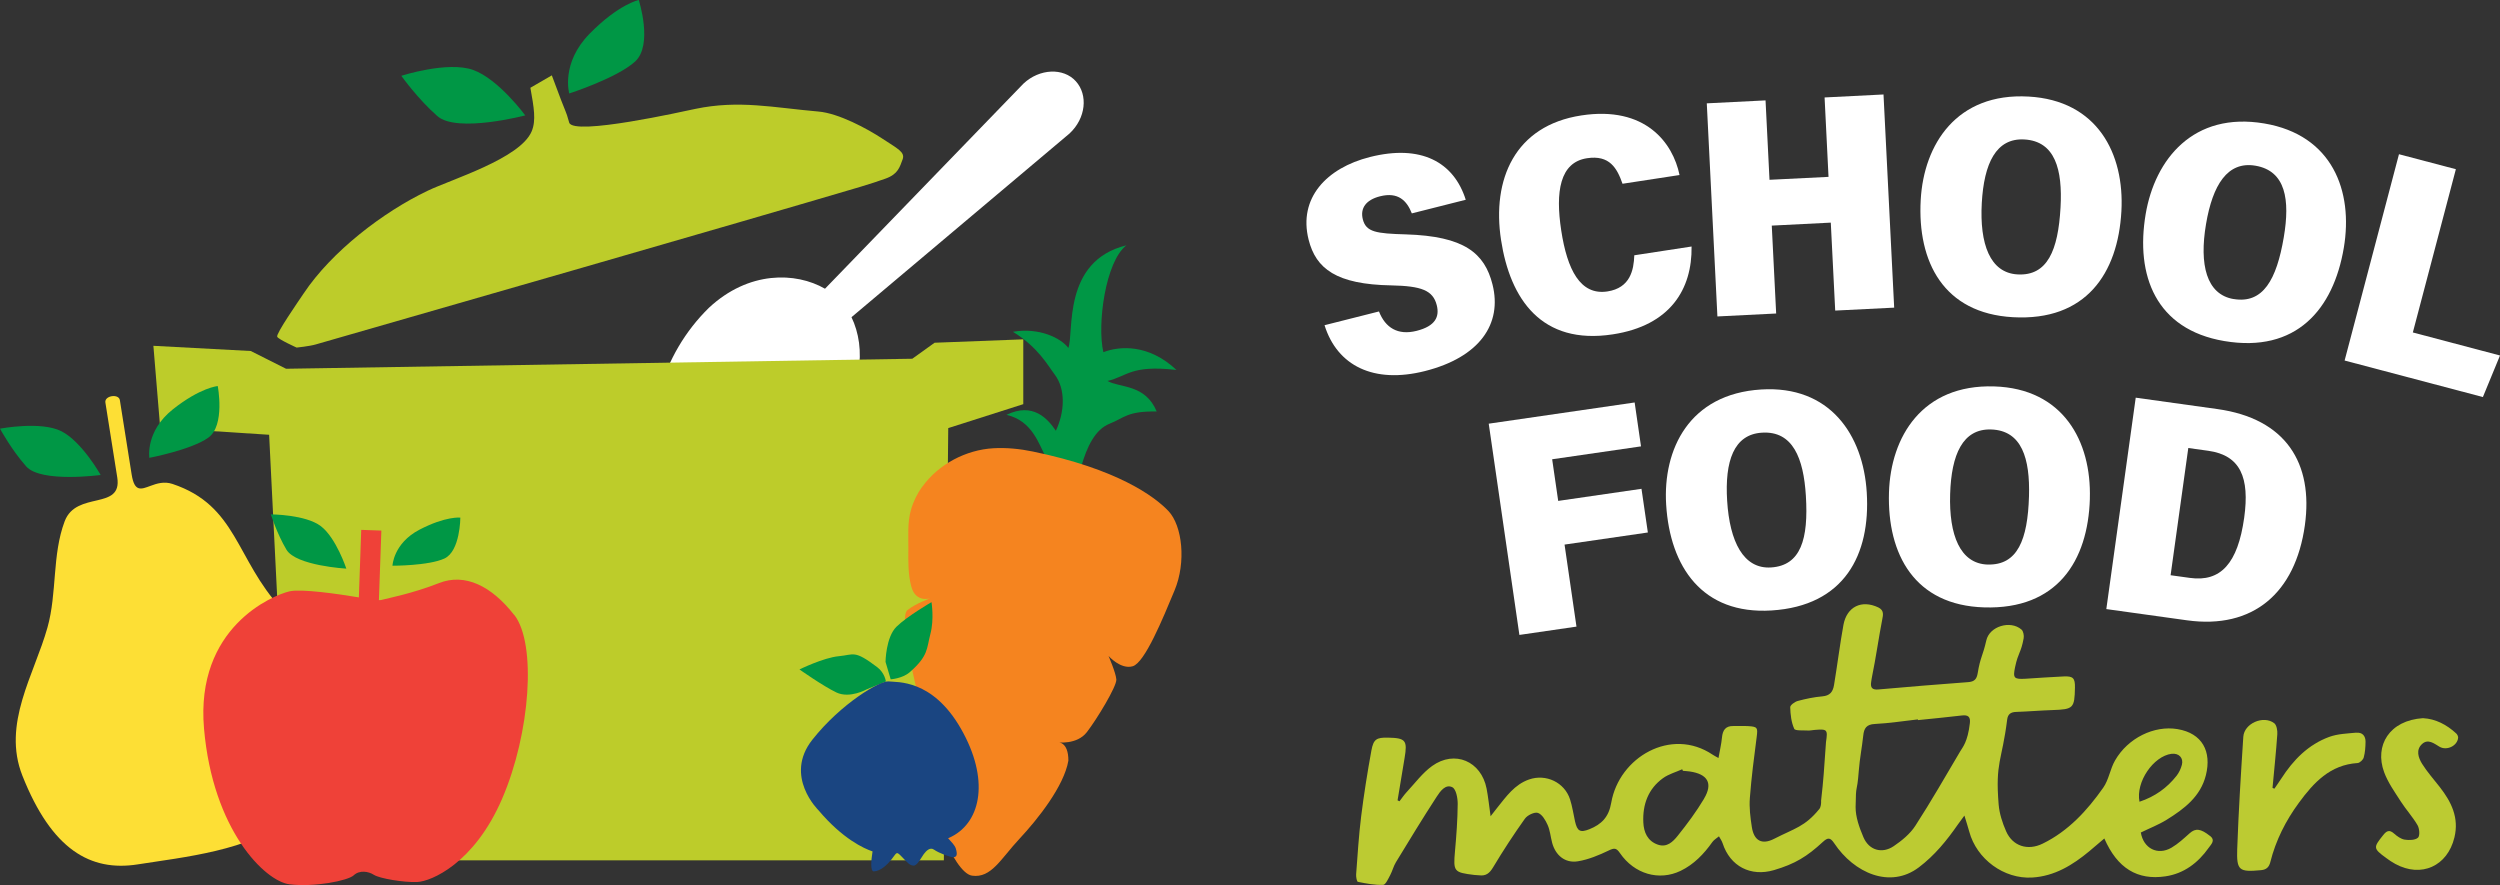
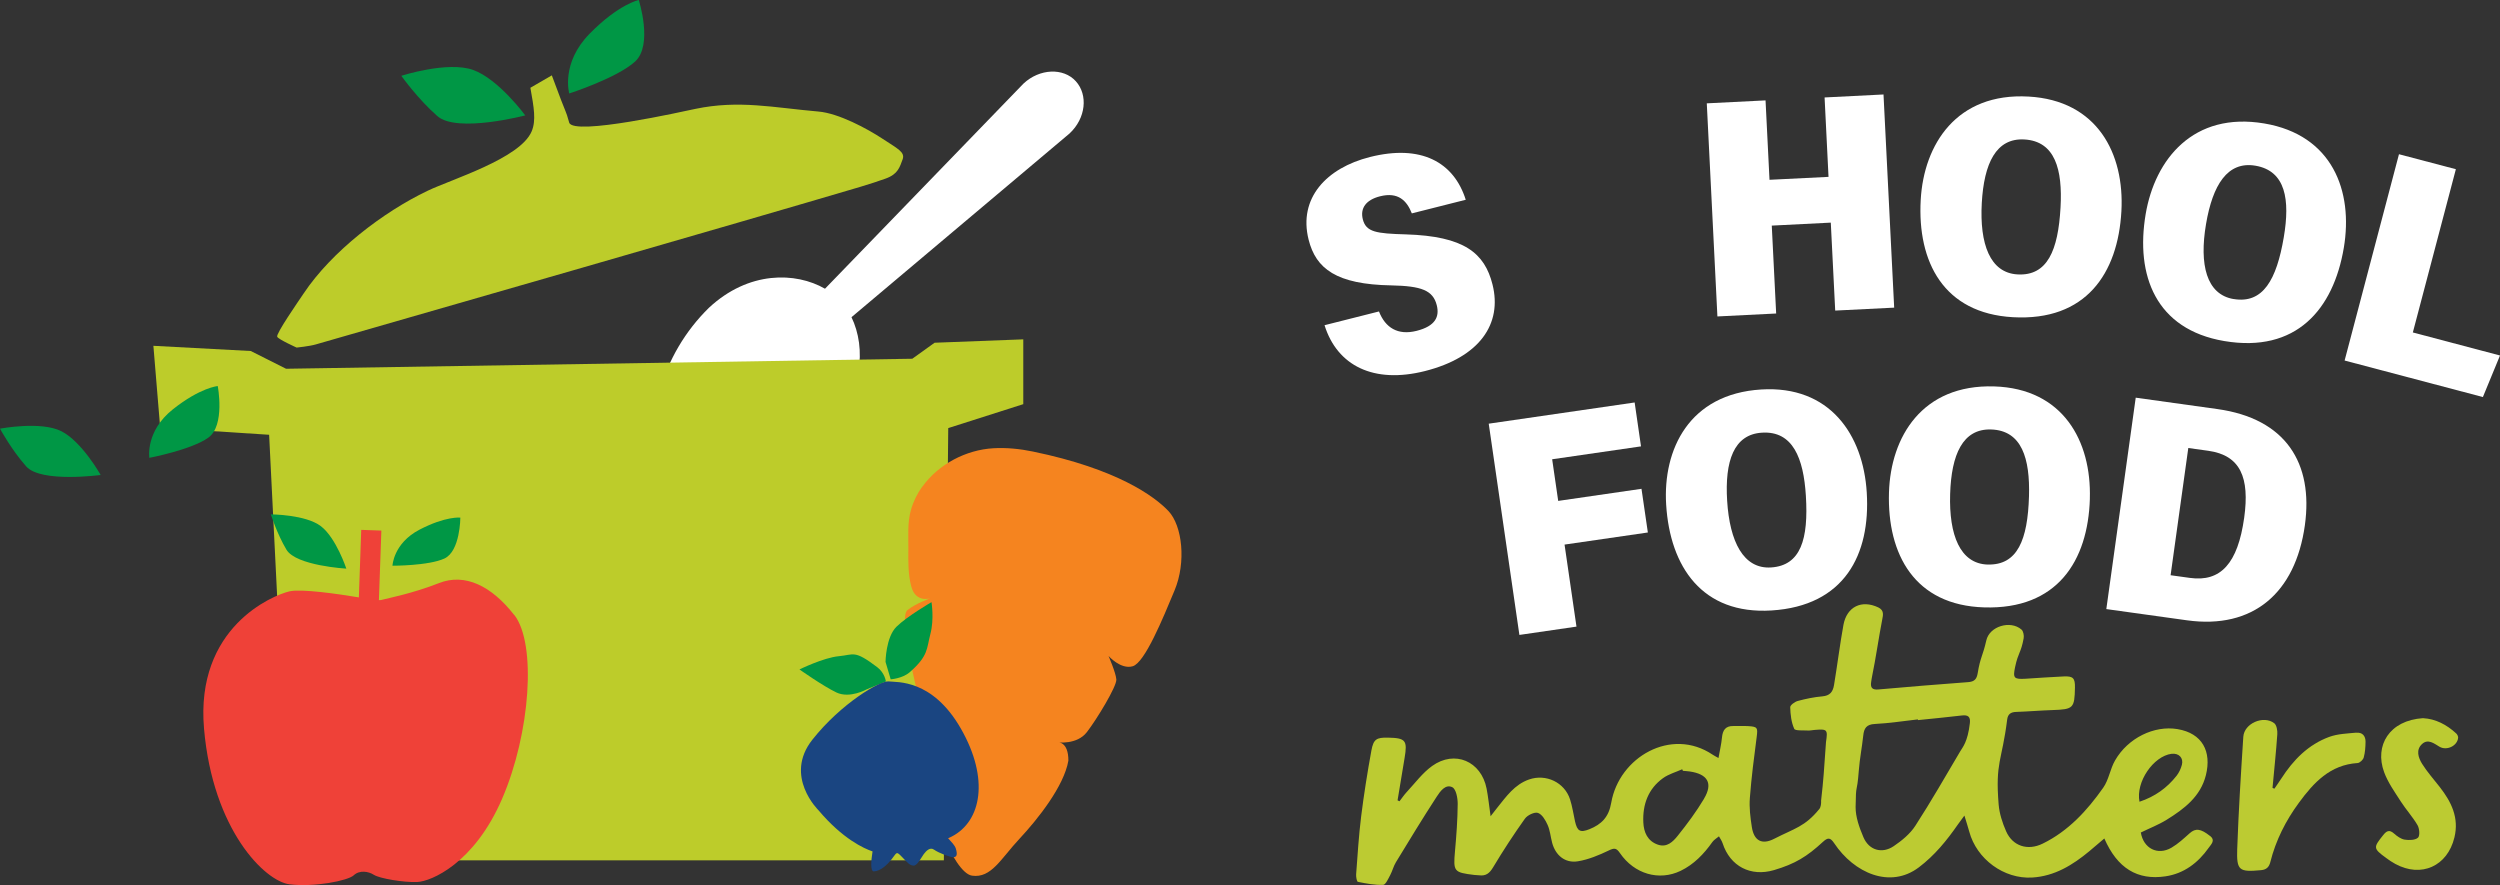
<svg xmlns="http://www.w3.org/2000/svg" width="161" height="57" viewBox="0 0 161 57" fill="none">
  <rect x="0" y="0" width="161" height="57" fill="#333333" stroke="none" />
  <g id="Layer_1" clip-path="url(#clip0_303_2358)">
    <path id="Vector" d="M42.461 25.269C41.869 27.371 41.983 29.127 42.77 29.972C43.257 30.497 44.119 30.786 45.212 30.823C45.962 30.84 46.709 30.769 47.439 30.611C49.537 30.193 51.486 29.222 53.087 27.801C55.637 25.421 55.783 22.39 54.836 20.427L68.881 8.594C69.932 7.614 70.081 6.113 69.282 5.231C68.484 4.348 66.949 4.414 65.916 5.38L53.13 18.594C51.24 17.506 48.209 17.44 45.656 19.82C44.127 21.318 43.022 23.2 42.458 25.266" fill="white" />
    <path id="Vector_2" d="M58.751 23.103L18.423 23.748L16.15 22.605L9.878 22.27L10.316 27.546L17.332 27.999L18.692 55.404H60.784L61.067 27.569L65.899 26.028V21.854L60.188 22.072L58.751 23.103Z" fill="#BDCC2A" />
    <g id="Group">
-       <path id="Vector_3" d="M18.125 39.205C15.168 35.997 15.271 32.553 11.103 31.164C10.565 30.986 10.093 31.141 9.698 31.287C9.085 31.514 8.662 31.708 8.479 30.56C8.227 28.964 7.975 27.369 7.72 25.773C7.651 25.332 6.715 25.478 6.787 25.922C7.042 27.529 7.296 29.136 7.551 30.743C7.892 32.9 4.918 31.579 4.165 33.57C3.349 35.73 3.681 38.191 3.057 40.411C2.204 43.456 0.12 46.613 1.443 49.956C3.329 54.714 5.819 56.149 8.879 55.665C11.745 55.212 16.173 54.774 18.594 52.729C22.456 49.469 21.271 42.623 18.119 39.202" fill="#FDDF35" />
      <path id="Vector_4" d="M9.618 29.483C9.618 29.483 9.349 27.781 11.126 26.366C12.907 24.951 14.023 24.862 14.023 24.862C14.023 24.862 14.512 27.4 13.416 28.185C12.32 28.97 9.615 29.485 9.615 29.485" fill="#009745" />
      <path id="Vector_5" d="M6.483 30.588C6.483 30.588 2.645 31.11 1.692 30.041C0.739 28.973 0 27.606 0 27.606C0 27.606 2.622 27.105 3.944 27.767C5.267 28.428 6.483 30.588 6.483 30.588Z" fill="#009745" />
-       <path id="Vector_6" d="M67.362 33.066C67.674 31.826 68.031 30.726 67.393 29.528C66.898 28.597 66.488 27.102 64.817 26.715C66.537 25.882 67.482 26.979 67.997 27.741C68.564 26.546 68.644 25.065 67.917 24.111C67.487 23.547 66.849 22.35 65.232 21.367C66.903 21.078 68.312 21.757 68.801 22.407C69.179 21.419 68.389 16.815 72.54 15.798C71.183 16.847 70.645 20.915 71.057 22.682C72.09 22.278 73.979 22.141 75.763 23.825C72.823 23.484 72.6 24.238 71.317 24.535C72.173 24.997 73.75 24.733 74.492 26.5C72.603 26.466 72.414 26.907 71.455 27.288C69.588 28.033 69.365 31.746 68.753 33.691C68.269 33.59 67.779 33.453 67.293 33.333" fill="#009745" />
      <path id="Vector_7" d="M59.398 31.345C60.434 29.895 62.215 28.967 63.975 28.867C64.82 28.818 65.69 28.907 66.517 29.079C71.947 30.199 74.349 31.963 75.248 32.911C76.146 33.86 76.398 36.214 75.642 38.022C74.89 39.83 73.725 42.677 72.949 42.906C72.176 43.135 71.389 42.244 71.389 42.244C71.389 42.244 71.861 43.322 71.893 43.757C71.924 44.195 70.639 46.315 69.995 47.149C69.351 47.982 68.109 47.805 68.109 47.805C68.109 47.805 68.807 47.727 68.804 48.985C68.524 50.629 66.826 52.766 65.641 54.032C64.456 55.298 63.841 56.57 62.601 56.393C61.362 56.215 59.719 51.497 59.495 50.151C59.269 48.804 58.912 47.424 59.355 46.822C59.799 46.221 60.208 45.184 60.208 45.184C60.208 45.184 59.458 46.421 59.135 44.906C58.811 43.39 57.901 39.721 58.442 39.288C58.983 38.855 59.925 38.526 59.925 38.526C59.925 38.526 58.98 38.855 58.688 37.776C58.474 36.982 58.491 36.151 58.499 35.338C58.505 34.513 58.434 33.656 58.66 32.854C58.814 32.304 59.066 31.794 59.395 31.336" fill="#F5841F" />
      <path id="Vector_8" d="M55.82 44.39C55.82 44.39 54.73 45.009 53.859 44.593C52.989 44.175 51.486 43.112 51.486 43.112C51.486 43.112 53.035 42.35 54.023 42.259C55.013 42.167 54.999 41.838 56.487 42.961C56.988 43.339 57.051 43.886 57.051 43.886L55.817 44.393L55.82 44.39Z" fill="#009745" />
      <path id="Vector_9" d="M61.889 46.937C60.045 43.708 57.752 43.949 57.226 43.883C56.699 43.817 54.177 45.284 52.317 47.636C50.456 49.987 52.712 52.182 52.712 52.182C54.272 54.032 55.643 54.645 56.192 54.831C56.101 55.407 56.032 56.138 56.284 56.118C56.702 56.086 57.094 55.742 57.42 55.336C57.77 54.9 57.701 54.783 58.104 55.204C58.508 55.625 58.58 55.717 58.823 55.745C59.069 55.777 59.347 55.19 59.493 55.001C59.639 54.812 59.888 54.528 60.154 54.72C60.434 54.923 61.207 55.221 61.416 55.204C61.625 55.187 61.668 55.018 61.554 54.645C61.488 54.428 61.245 54.193 61.058 53.984C61.139 53.946 61.222 53.909 61.302 53.869C63.194 52.886 63.732 50.165 61.889 46.937Z" fill="#1A4581" />
      <path id="Vector_10" d="M57.028 42.625C57.028 42.625 57.045 41.035 57.735 40.359C58.425 39.683 59.988 38.778 59.988 38.778C59.988 38.778 60.171 39.858 59.919 40.821C59.667 41.783 59.799 42.227 58.591 43.287C58.119 43.7 57.36 43.748 57.36 43.748L57.028 42.625Z" fill="#009745" />
      <path id="Vector_11" d="M25.275 36.435C25.275 36.435 25.327 34.991 27.018 34.109C28.71 33.23 29.646 33.333 29.646 33.333C29.646 33.333 29.643 35.501 28.616 35.971C27.588 36.441 25.278 36.432 25.278 36.432" fill="#009745" />
      <path id="Vector_12" d="M22.307 36.621C22.307 36.621 19.064 36.435 18.448 35.401C17.833 34.367 17.444 33.126 17.444 33.126C17.444 33.126 19.682 33.132 20.667 33.888C21.651 34.645 22.304 36.621 22.304 36.621" fill="#009745" />
      <path id="Vector_13" d="M33.11 39.6C31.659 37.744 29.953 36.888 28.269 37.552C26.586 38.217 24.895 38.546 24.674 38.609C24.465 38.672 24.402 38.644 24.402 38.644L24.56 34.169L23.263 34.123L23.111 38.472C21.78 38.251 19.416 37.907 18.646 38.082C17.555 38.334 12.572 40.4 13.139 46.925C13.705 53.451 17.057 56.748 18.64 56.949C20.223 57.149 22.404 56.719 22.779 56.37C23.151 56.02 23.727 56.112 24.082 56.341C24.434 56.57 26.014 56.843 26.884 56.8C27.751 56.759 30.536 55.625 32.343 51.425C34.152 47.223 34.569 41.454 33.118 39.598" fill="#EF4138" />
      <path id="Vector_14" d="M34.237 8.462C33.505 10.207 29.082 11.544 27.531 12.289C24.68 13.653 21.371 16.177 19.553 18.901C19.207 19.419 17.75 21.51 17.853 21.691C17.959 21.871 19.104 22.384 19.104 22.384C19.104 22.384 19.92 22.301 20.337 22.181C26.915 20.29 47.719 14.312 55.368 12.043C56.015 11.851 56.576 11.665 57.034 11.501C57.847 11.212 57.947 10.739 58.127 10.267C58.308 9.794 57.798 9.571 56.825 8.929C55.852 8.287 54.011 7.296 52.714 7.184C49.809 6.932 47.596 6.425 44.777 7.013C44.05 7.164 36.922 8.771 36.656 7.895C36.367 6.884 36.645 7.861 35.537 4.853L34.157 5.652C34.381 6.915 34.538 7.752 34.237 8.465" fill="#BDCC2A" />
      <path id="Vector_15" d="M36.659 6.019C36.659 6.019 36.101 4.073 37.973 2.169C39.845 0.264 41.136 0 41.136 0C41.136 0 42.069 2.888 40.904 3.959C39.739 5.027 36.659 6.019 36.659 6.019Z" fill="#009745" />
      <path id="Vector_16" d="M33.828 7.431C33.828 7.431 29.429 8.588 28.166 7.477C26.901 6.368 25.845 4.881 25.845 4.881C25.845 4.881 28.828 3.919 30.465 4.503C32.102 5.085 33.825 7.431 33.825 7.431" fill="#009745" />
      <path id="Vector_17" d="M139.85 48.547C140.31 48.486 140.631 48.807 140.514 49.251C140.448 49.503 140.33 49.758 140.17 49.962C139.555 50.741 138.779 51.302 137.783 51.632C137.531 50.354 138.682 48.696 139.85 48.544M126.86 46.567C126.722 47.79 126.382 48.137 126.242 48.38C125.291 49.99 124.361 51.615 123.345 53.184C123.007 53.706 122.477 54.138 121.954 54.493C121.198 55.003 120.359 54.754 120.004 53.915C119.744 53.302 119.495 52.617 119.501 51.97C119.521 50.297 119.581 51.274 119.709 49.601C119.767 48.856 119.913 48.117 119.993 47.372C120.042 46.902 120.196 46.65 120.74 46.624C121.667 46.579 122.589 46.432 123.511 46.329C123.511 46.344 123.514 46.361 123.517 46.375C124.458 46.278 125.403 46.189 126.342 46.077C126.745 46.029 126.906 46.157 126.86 46.57M109.745 51.431C109.247 52.268 108.658 53.058 108.048 53.82C107.747 54.196 107.355 54.599 106.768 54.396C106.102 54.167 105.858 53.597 105.83 52.964C105.778 51.815 106.139 50.804 107.101 50.111C107.461 49.853 107.919 49.727 108.334 49.541C108.349 49.575 108.366 49.606 108.38 49.641C108.523 49.655 108.666 49.661 108.807 49.681C109.977 49.847 110.329 50.443 109.743 51.428M142.326 53.837C141.724 53.359 141.395 53.322 141.012 53.663C140.64 53.995 140.27 54.342 139.844 54.591C138.951 55.112 138.038 54.637 137.869 53.614C138.43 53.339 139.019 53.113 139.543 52.786C140.665 52.09 141.716 51.297 142.059 49.922C142.44 48.395 141.83 47.22 140.227 46.954C138.73 46.705 137.041 47.524 136.209 48.973C135.891 49.523 135.808 50.219 135.447 50.729C134.411 52.202 133.197 53.525 131.548 54.33C130.57 54.809 129.611 54.479 129.196 53.54C128.955 52.992 128.76 52.391 128.712 51.801C128.491 49.068 128.924 49.036 129.261 46.344C129.304 45.997 129.485 45.86 129.831 45.848C130.618 45.822 131.402 45.754 132.19 45.728C133.526 45.682 133.601 45.613 133.627 44.276C133.638 43.677 133.512 43.536 132.911 43.562C132.089 43.596 131.268 43.662 130.444 43.711C129.694 43.754 129.622 43.671 129.774 42.949C129.974 42.007 130.149 42.058 130.323 41.11C130.355 40.932 130.306 40.649 130.183 40.543C129.467 39.924 128.122 40.334 127.919 41.242C127.687 42.267 127.533 42.313 127.364 43.35C127.301 43.737 127.152 43.9 126.751 43.929C124.822 44.072 122.895 44.23 120.972 44.401C120.571 44.439 120.445 44.287 120.502 43.92C120.525 43.78 120.542 43.637 120.574 43.496C120.78 42.519 121.02 40.881 121.215 39.901C121.272 39.609 121.347 39.303 120.963 39.119C119.887 38.606 118.937 39.073 118.719 40.236C118.519 41.308 118.293 43.038 118.112 44.112C118.038 44.562 117.846 44.803 117.357 44.846C116.824 44.891 116.295 45.003 115.779 45.141C115.585 45.192 115.284 45.41 115.29 45.547C115.304 46.017 115.359 46.516 115.548 46.934C115.61 47.074 116.117 47.026 116.423 47.045C116.564 47.054 116.71 47.02 116.85 47.008C117.683 46.94 117.714 46.974 117.594 47.793C117.454 49.77 117.442 50.102 117.279 51.557C117.288 51.741 117.268 51.978 117.159 52.107C116.226 53.245 115.588 53.336 114.257 54.018C113.467 54.425 112.951 54.147 112.817 53.253C112.722 52.637 112.642 52.001 112.691 51.385C112.791 50.071 112.96 48.759 113.132 47.449C113.206 46.868 113.189 46.799 112.588 46.762C112.267 46.742 111.944 46.762 111.623 46.756C111.122 46.748 110.942 47.026 110.896 47.487C110.856 47.916 110.753 48.34 110.67 48.816C110.481 48.71 110.387 48.664 110.298 48.604C107.621 46.799 104.264 48.77 103.763 51.7C103.605 52.623 103.136 53.087 102.363 53.399C101.762 53.64 101.573 53.531 101.43 52.889C101.327 52.419 101.258 51.938 101.112 51.483C100.76 50.386 99.564 49.819 98.473 50.197C97.537 50.523 97.002 51.297 96.421 52.019C96.306 52.159 96.198 52.305 95.994 52.566C95.894 51.864 95.84 51.319 95.737 50.787C95.393 49.022 93.684 48.283 92.227 49.331C91.603 49.781 91.125 50.437 90.593 51.007C90.421 51.191 90.281 51.406 90.126 51.603C90.086 51.583 90.046 51.563 90.003 51.54C90.155 50.629 90.304 49.721 90.456 48.81C90.647 47.679 90.527 47.527 89.385 47.504C88.652 47.489 88.452 47.598 88.317 48.335C88.062 49.738 87.836 51.151 87.659 52.569C87.504 53.809 87.43 55.058 87.335 56.307C87.324 56.473 87.378 56.777 87.45 56.791C87.985 56.9 88.532 57.003 89.073 56.986C89.233 56.98 89.402 56.593 89.528 56.358C89.671 56.092 89.74 55.785 89.897 55.528C90.759 54.112 91.621 52.694 92.525 51.305C92.743 50.97 93.089 50.474 93.53 50.698C93.77 50.818 93.879 51.397 93.876 51.769C93.868 52.786 93.793 53.803 93.701 54.817C93.587 56.123 93.621 56.187 94.947 56.347C95.053 56.358 95.161 56.358 95.267 56.37C95.697 56.424 95.928 56.235 96.155 55.857C96.796 54.786 97.48 53.74 98.204 52.723C98.364 52.497 98.825 52.276 99.043 52.351C99.312 52.443 99.532 52.823 99.667 53.127C99.824 53.479 99.856 53.886 99.956 54.267C100.171 55.078 100.786 55.602 101.613 55.468C102.3 55.356 102.976 55.072 103.608 54.769C103.969 54.594 104.098 54.611 104.324 54.938C105.251 56.29 106.846 56.751 108.234 56.081C109.093 55.665 109.731 54.995 110.278 54.224C110.381 54.078 110.558 53.981 110.701 53.86C110.782 54.007 110.885 54.147 110.936 54.304C111.42 55.794 112.745 56.476 114.245 56.035C115.605 55.634 116.372 55.161 117.391 54.221C117.703 53.935 117.863 53.915 118.121 54.302C119.406 56.23 121.727 57.252 123.574 55.857C124.587 55.092 125.374 54.127 126.09 53.093C126.204 52.927 126.327 52.769 126.508 52.523C126.637 52.95 126.737 53.25 126.82 53.557C127.295 55.324 129.052 56.622 130.873 56.513C132.313 56.427 133.478 55.711 134.554 54.817C134.863 54.559 135.167 54.296 135.519 53.998C136.352 55.909 137.643 56.705 139.457 56.436C140.648 56.258 141.556 55.568 142.243 54.594C142.4 54.367 142.698 54.121 142.314 53.818" fill="#BCCB32" />
      <path id="Vector_18" d="M151.74 47.183C151.159 47.24 150.552 47.258 150.014 47.452C148.652 47.948 147.684 48.942 146.911 50.145C146.771 50.366 146.616 50.575 146.47 50.792C146.43 50.775 146.39 50.758 146.35 50.741C146.456 49.589 146.579 48.438 146.659 47.283C146.676 47.045 146.616 46.693 146.459 46.573C145.763 46.046 144.524 46.587 144.469 47.449C144.312 49.856 144.163 52.265 144.077 54.674C144.029 56.075 144.203 56.169 145.617 56.038C145.969 56.006 146.13 55.826 146.207 55.525C146.559 54.118 147.203 52.846 148.056 51.689C149.001 50.4 150.063 49.251 151.829 49.14C151.972 49.131 152.184 48.93 152.224 48.782C152.313 48.461 152.335 48.114 152.341 47.779C152.347 47.401 152.141 47.149 151.746 47.189" fill="#BCCB32" />
      <path id="Vector_19" d="M156.048 46.249C153.867 46.389 152.911 48.014 153.535 49.721C153.781 50.394 154.219 51.002 154.611 51.615C154.946 52.139 155.378 52.606 155.69 53.144C155.816 53.359 155.85 53.826 155.719 53.946C155.536 54.11 155.143 54.118 154.86 54.072C154.614 54.032 154.371 53.852 154.173 53.677C153.878 53.419 153.704 53.499 153.48 53.777C152.833 54.585 152.828 54.637 153.669 55.255C153.855 55.393 154.05 55.525 154.253 55.634C155.925 56.547 157.614 55.785 158.063 53.938C158.375 52.66 157.866 51.638 157.116 50.678C156.732 50.185 156.311 49.715 155.982 49.188C155.739 48.796 155.567 48.286 155.988 47.908C156.374 47.561 156.761 47.888 157.107 48.091C157.565 48.36 158.252 48.042 158.304 47.512C158.312 47.424 158.252 47.3 158.183 47.237C157.562 46.662 156.847 46.295 156.054 46.252" fill="#BCCB32" />
    </g>
    <path id="Vector_20" d="M105.271 25.919L105.681 28.746L99.959 29.577L100.348 32.258L105.712 31.479L106.122 34.292L100.757 35.071L101.525 40.354L97.849 40.889L95.874 27.285L105.271 25.919Z" fill="white" />
    <path id="Vector_21" d="M120.219 31.717C120.468 35.727 118.776 39.022 114.085 39.314C109.628 39.589 107.55 36.507 107.301 32.505C107.08 28.933 108.787 25.369 113.418 25.083C117.846 24.808 119.99 28.005 120.219 31.714V31.717ZM114.053 36.544C115.977 36.424 116.472 34.711 116.298 31.926C116.149 29.508 115.459 27.738 113.469 27.864C111.652 27.976 111.071 29.7 111.228 32.25C111.391 34.882 112.279 36.656 114.053 36.544Z" fill="white" />
    <path id="Vector_22" d="M134.588 32.115C134.468 36.131 132.482 39.259 127.782 39.116C123.316 38.982 121.53 35.722 121.65 31.714C121.759 28.136 123.783 24.744 128.423 24.885C132.857 25.02 134.697 28.4 134.586 32.115H134.588ZM128.008 36.355C129.934 36.412 130.584 34.751 130.667 31.963C130.738 29.54 130.215 27.718 128.222 27.658C126.402 27.603 125.666 29.265 125.589 31.82C125.509 34.456 126.23 36.303 128.008 36.358V36.355Z" fill="white" />
    <path id="Vector_23" d="M137.54 25.61L142.795 26.343C147.212 26.959 148.989 29.832 148.434 33.825C147.827 38.191 145.093 40.54 140.837 39.947L135.647 39.225L137.54 25.613V25.61ZM139.787 37.045L141.032 37.217C143.004 37.492 144.115 36.297 144.527 33.333C144.882 30.772 144.298 29.322 142.211 29.03L140.926 28.852L139.787 37.042V37.045Z" fill="white" />
    <path id="Vector_24" d="M88.807 20.061C89.219 21.109 90.02 21.611 91.228 21.307C92.454 20.998 92.711 20.387 92.528 19.657C92.285 18.695 91.54 18.419 89.6 18.379C86.059 18.316 84.745 17.305 84.275 15.437C83.6 12.75 85.435 10.817 88.223 10.112C91.517 9.281 93.627 10.436 94.394 12.865L90.922 13.742C90.604 12.934 90.052 12.344 88.873 12.642C87.968 12.871 87.585 13.409 87.765 14.123C87.974 14.948 88.626 15.039 90.533 15.094C94.297 15.208 95.608 16.297 96.117 18.319C96.756 20.854 95.293 23.006 91.764 23.897C88.472 24.727 86.119 23.564 85.3 20.943L88.804 20.058L88.807 20.061Z" fill="white" />
    <g id="Group_2">
-       <path id="Vector_25" d="M108.938 15.879C108.978 18.611 107.579 20.966 103.86 21.533C99.275 22.235 97.251 19.267 96.667 15.452C96.072 11.565 97.546 8.09 101.837 7.434C105.964 6.801 107.736 9.198 108.162 11.272L104.49 11.834C104.138 10.831 103.66 9.966 102.2 10.19C100.451 10.459 100.162 12.349 100.543 14.842C100.929 17.368 101.768 19.035 103.517 18.769C104.988 18.543 105.214 17.394 105.249 16.44L108.932 15.876L108.938 15.879Z" fill="white" />
      <path id="Vector_26" d="M113.701 6.465L113.956 11.579L117.757 11.39L117.503 6.276L121.298 6.084L121.985 19.812L118.187 20.001L117.903 14.337L114.102 14.529L114.385 20.19L110.601 20.379L109.917 6.655L113.701 6.465Z" fill="white" />
      <path id="Vector_27" d="M136.618 13.604C136.395 17.615 134.328 20.691 129.634 20.428C125.174 20.178 123.471 16.873 123.694 12.871C123.894 9.299 126.004 5.958 130.641 6.219C135.069 6.466 136.824 9.894 136.618 13.607V13.604ZM129.928 17.672C131.852 17.781 132.545 16.136 132.699 13.349C132.834 10.929 132.356 9.092 130.366 8.981C128.546 8.88 127.77 10.522 127.627 13.074C127.481 15.707 128.154 17.572 129.928 17.672Z" fill="white" />
      <path id="Vector_28" d="M150.941 15.962C150.272 19.923 147.876 22.748 143.239 21.963C138.836 21.215 137.514 17.741 138.181 13.787C138.779 10.258 141.249 7.176 145.826 7.952C150.2 8.694 151.56 12.295 150.941 15.962ZM143.84 19.256C145.74 19.577 146.611 18.021 147.077 15.271C147.481 12.882 147.212 11.003 145.248 10.671C143.45 10.367 142.494 11.911 142.068 14.432C141.627 17.033 142.088 18.961 143.84 19.259V19.256Z" fill="white" />
    </g>
    <path id="Vector_29" d="M158.158 10.897L155.387 21.41L161 22.894L159.898 25.57L150.993 23.218L154.494 9.932L158.158 10.897Z" fill="white" />
  </g>
  <defs>
    <clipPath id="clip0_303_2358">
      <rect width="161" height="57" fill="white" />
    </clipPath>
  </defs>
</svg>